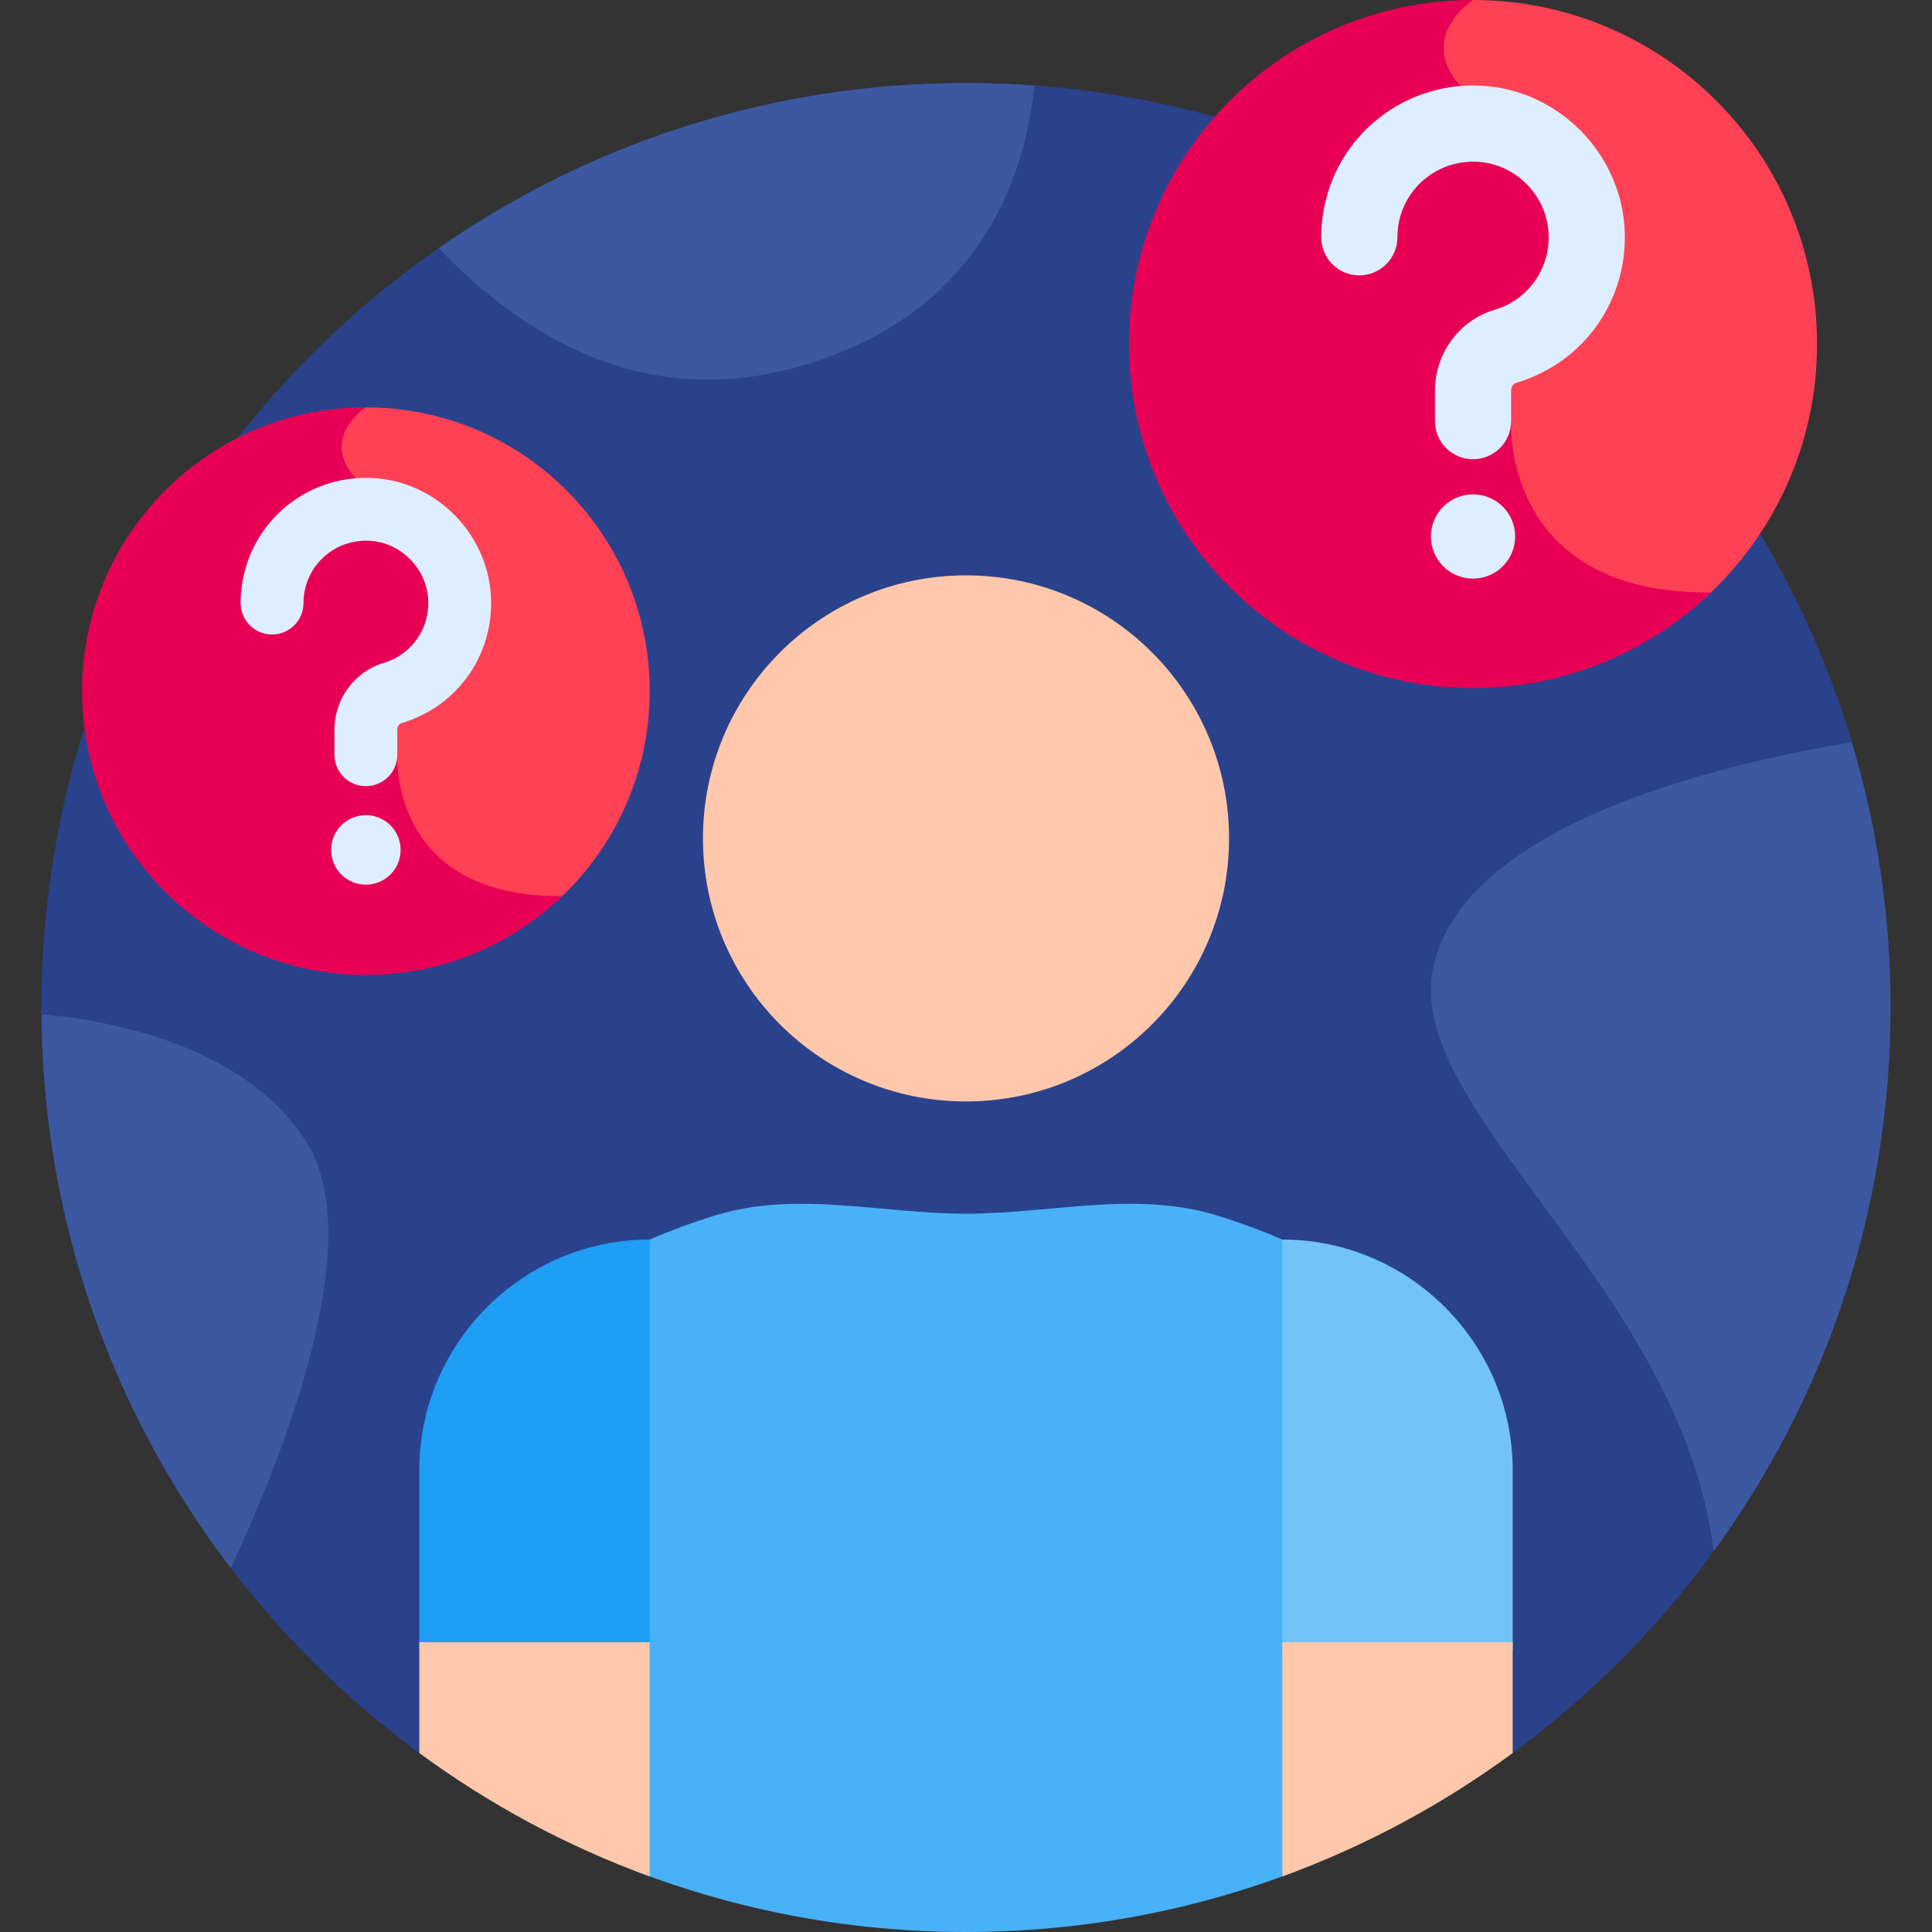
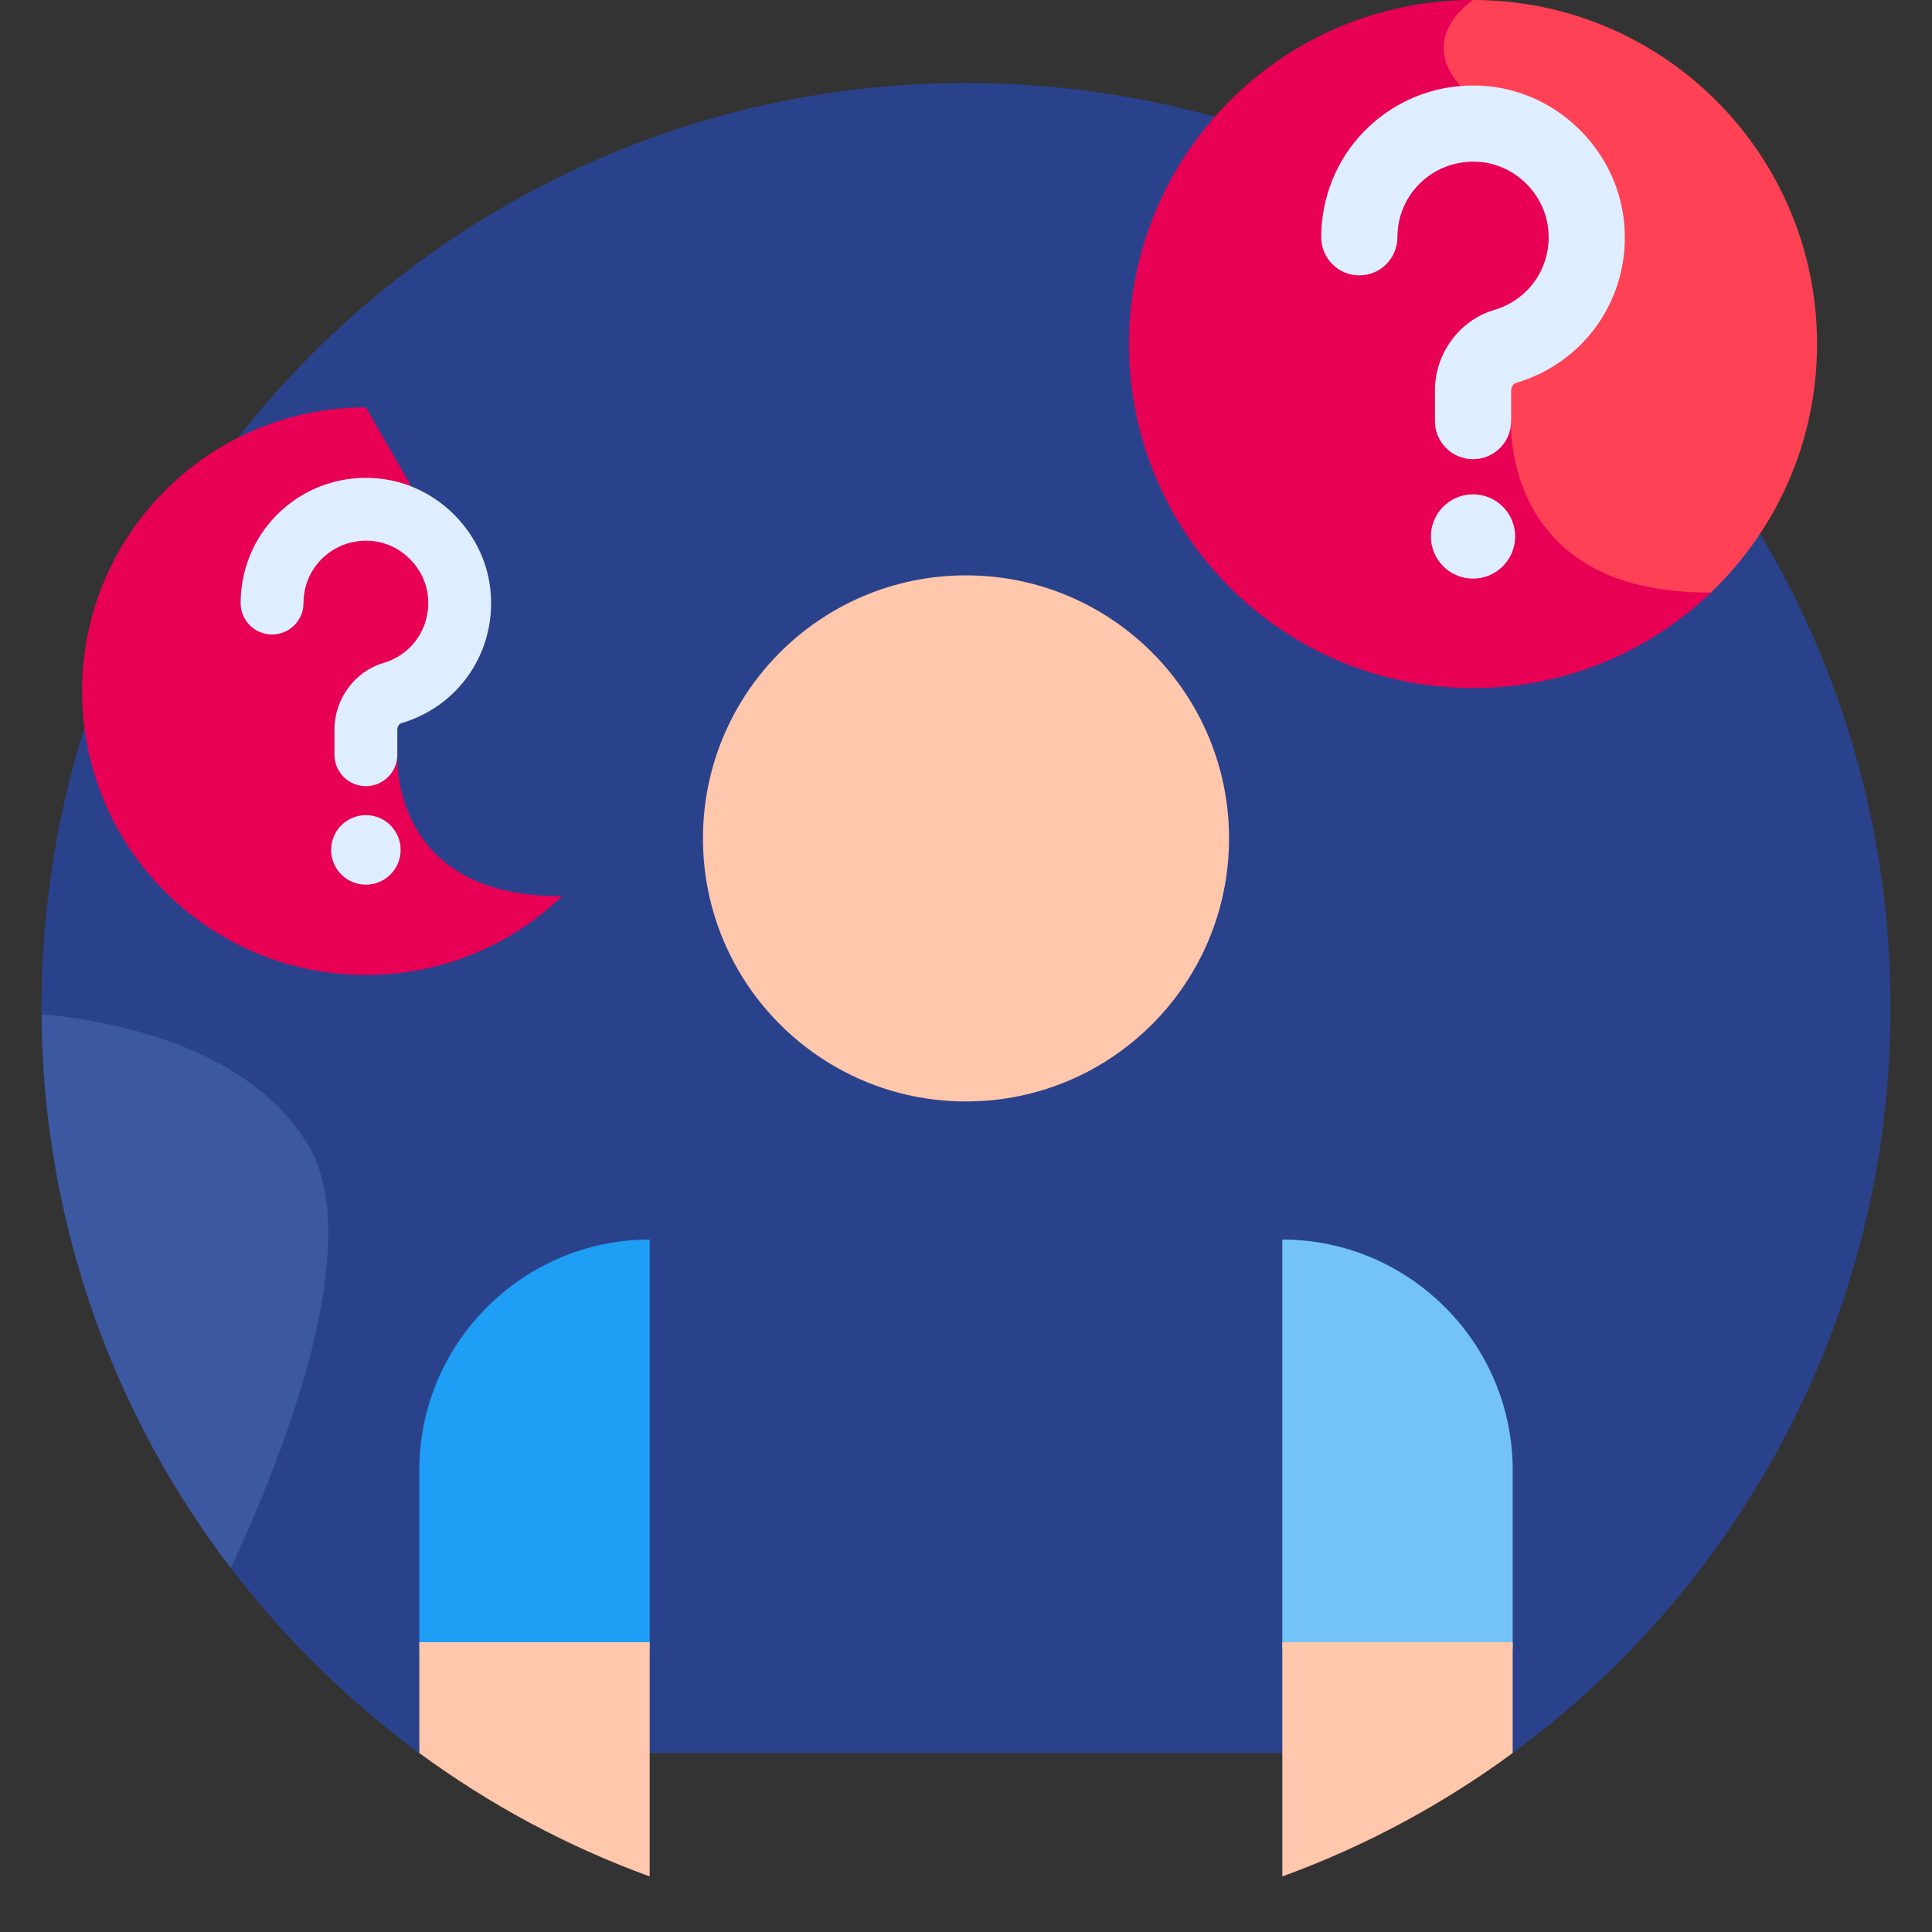
<svg xmlns="http://www.w3.org/2000/svg" id="Layer_1" height="512" viewBox="0 0 512 512" width="512">
  <rect x="0" y="0" width="512" height="512" fill="#333333" stroke="none" />
  <g>
    <path d="m256 21.996c-135.311 0-245.002 109.691-245.002 245.002 0 81.101 39.416 152.986 100.125 197.577h289.754c60.709-44.591 100.125-116.476 100.125-197.577 0-135.311-109.691-245.002-245.002-245.002z" fill="#2a428c" />
    <path d="m381.1 11.988c-.299 5.176 2.498 10.239 8.311 15.049 15.227 12.601 32.576 33.483 36.494 38.28l-25.715 27.805-5.429 18.581 4.17 1.06c-.003 4.687.985 21.291 14.355 33.269 9.175 8.221 22.103 12.376 38.549 12.473 18.251-16.672 29.703-40.664 29.703-67.332.001-50.353-40.819-91.173-91.172-91.173-.841 0-1.68.013-2.516.036-2.375 2.005-6.42 6.228-6.75 11.952z" fill="#ff4155" />
    <path d="m390.366 0c-50.354 0-91.173 40.82-91.173 91.173s40.82 91.173 91.173 91.173c24.474 0 46.694-9.645 63.071-25.338-55.715.53-52.978-45.406-52.978-45.406l-3.821-.97 4.893-16.75 26.357-28.5s-20-25-37.522-39.5 0-25.882 0-25.882z" fill="#e80054" />
-     <path d="m343.626 330.196c-6.724-3.117-13.764-5.814-21.166-8.095-21.549-6.639-43.911-.463-66.46-.463s-44.911-6.176-66.46.463c-7.402 2.28-14.441 4.978-21.166 8.095v165.65c27.211 10.425 56.747 16.154 87.626 16.154 30.878 0 60.415-5.728 87.626-16.154z" fill="#49b1f7" />
    <g>
      <circle cx="256" cy="222.186" fill="#ffc7ab" r="69.71" />
    </g>
    <path d="m400.877 437.147v-47.605c0-33.577-27.472-61.049-61.049-61.049v108.654z" fill="#73c3f9" />
    <path d="m172.172 437.147v-108.654c-33.577 0-61.049 27.472-61.049 61.049v47.605z" fill="#1e9ef4" />
    <path d="m339.828 497.278c21.995-8.009 42.511-19.087 61.049-32.703v-29.382h-61.049z" fill="#ffc7ab" />
    <path d="m111.123 464.575c18.538 13.616 39.054 24.694 61.049 32.703v-62.085h-61.049z" fill="#ffc7ab" />
    <g>
      <g>
        <path d="m390.366 131.007c-6.167 0-11.165 4.999-11.165 11.165 0 6.167 4.999 11.165 11.165 11.165s11.165-4.999 11.165-11.165c0-6.167-4.999-11.165-11.165-11.165z" fill="#deeeff" />
      </g>
      <g>
        <g>
          <path d="m390.366 121.695c-5.574 0-10.093-4.519-10.093-10.093v-8.096c0-9.853 6.488-18.65 15.775-21.394 9.107-2.69 14.991-11.212 14.308-20.724-.687-9.58-8.394-17.511-17.926-18.447-10.794-1.056-20.424 6.466-21.914 17.134-.129.921-.194 1.864-.194 2.808 0 5.574-4.519 10.093-10.093 10.093s-10.093-4.519-10.093-10.093c0-1.877.131-3.762.388-5.602 2.99-21.429 22.286-36.551 43.879-34.429 19.191 1.885 34.705 17.832 36.087 37.093 1.367 19.052-10.445 36.129-28.724 41.527-.745.22-1.308 1.095-1.308 2.035v8.096c.001 5.573-4.518 10.092-10.092 10.092z" fill="#deeeff" />
        </g>
      </g>
    </g>
    <g fill="#3c58a0">
-       <path d="m490.75 196.706c-35.004 5.777-103.242 21.844-110.993 60.04-7.655 37.72 66.05 85.13 74.374 154.37 29.473-40.441 46.871-90.244 46.871-144.118 0-24.434-3.594-48.024-10.252-70.292z" />
-       <path d="m256 21.996c-51.944 0-100.103 16.179-139.74 43.753 20.592 21.621 51.917 42.294 91.96 32.299 51.836-12.938 63.604-52.103 65.889-75.385-5.979-.437-12.017-.667-18.109-.667z" />
      <path d="m61.175 415.553c13.988-30.003 36.322-86.513 20.213-112.579-15.718-25.433-50.708-32.359-70.376-34.224.386 55.184 19.016 106.026 50.163 146.803z" />
    </g>
-     <path d="m89.317 117.837c-.247 4.27 2.061 8.447 6.856 12.415 12.561 10.395 26.874 27.622 30.106 31.579l-21.213 22.938-4.478 15.329 3.44.874c-.002 3.866.813 17.564 11.843 27.446 7.569 6.782 18.234 10.209 31.801 10.29 15.057-13.754 24.503-33.546 24.503-55.546 0-41.539-33.674-75.214-75.214-75.214-.694 0-1.386.011-2.075.03-1.959 1.653-5.296 5.137-5.569 9.859z" fill="#ff4155" />
-     <path d="m96.961 107.948c-41.54 0-75.214 33.674-75.214 75.214 0 41.539 33.674 75.214 75.214 75.214 20.19 0 38.52-7.957 52.031-20.903-45.963.438-43.704-37.458-43.704-37.458l-3.152-.8 4.037-13.818 21.743-23.511s-16.499-20.624-30.954-32.586-.001-21.352-.001-21.352z" fill="#e80054" />
+     <path d="m96.961 107.948c-41.54 0-75.214 33.674-75.214 75.214 0 41.539 33.674 75.214 75.214 75.214 20.19 0 38.52-7.957 52.031-20.903-45.963.438-43.704-37.458-43.704-37.458l-3.152-.8 4.037-13.818 21.743-23.511z" fill="#e80054" />
    <g>
      <g>
        <path d="m96.961 216.022c-5.087 0-9.211 4.124-9.211 9.21 0 5.087 4.124 9.211 9.211 9.211s9.211-4.124 9.211-9.211c0-5.086-4.124-9.21-9.211-9.21z" fill="#deeeff" />
      </g>
      <g>
        <g>
          <path d="m96.961 208.341c-4.598 0-8.326-3.728-8.326-8.326v-6.679c0-8.128 5.352-15.386 13.014-17.649 7.513-2.219 12.367-9.249 11.803-17.096-.567-7.903-6.924-14.446-14.788-15.218-8.904-.871-16.849 5.334-18.078 14.135-.106.759-.16 1.538-.16 2.316 0 4.598-3.728 8.326-8.326 8.326s-8.326-3.728-8.326-8.326c0-1.548.108-3.104.32-4.622 2.467-17.678 18.385-30.153 36.198-28.403 15.832 1.555 28.631 14.711 29.771 30.6 1.128 15.717-8.617 29.805-23.696 34.258-.615.181-1.079.903-1.079 1.679v6.679c0 4.598-3.728 8.326-8.327 8.326z" fill="#deeeff" />
        </g>
      </g>
    </g>
  </g>
</svg>